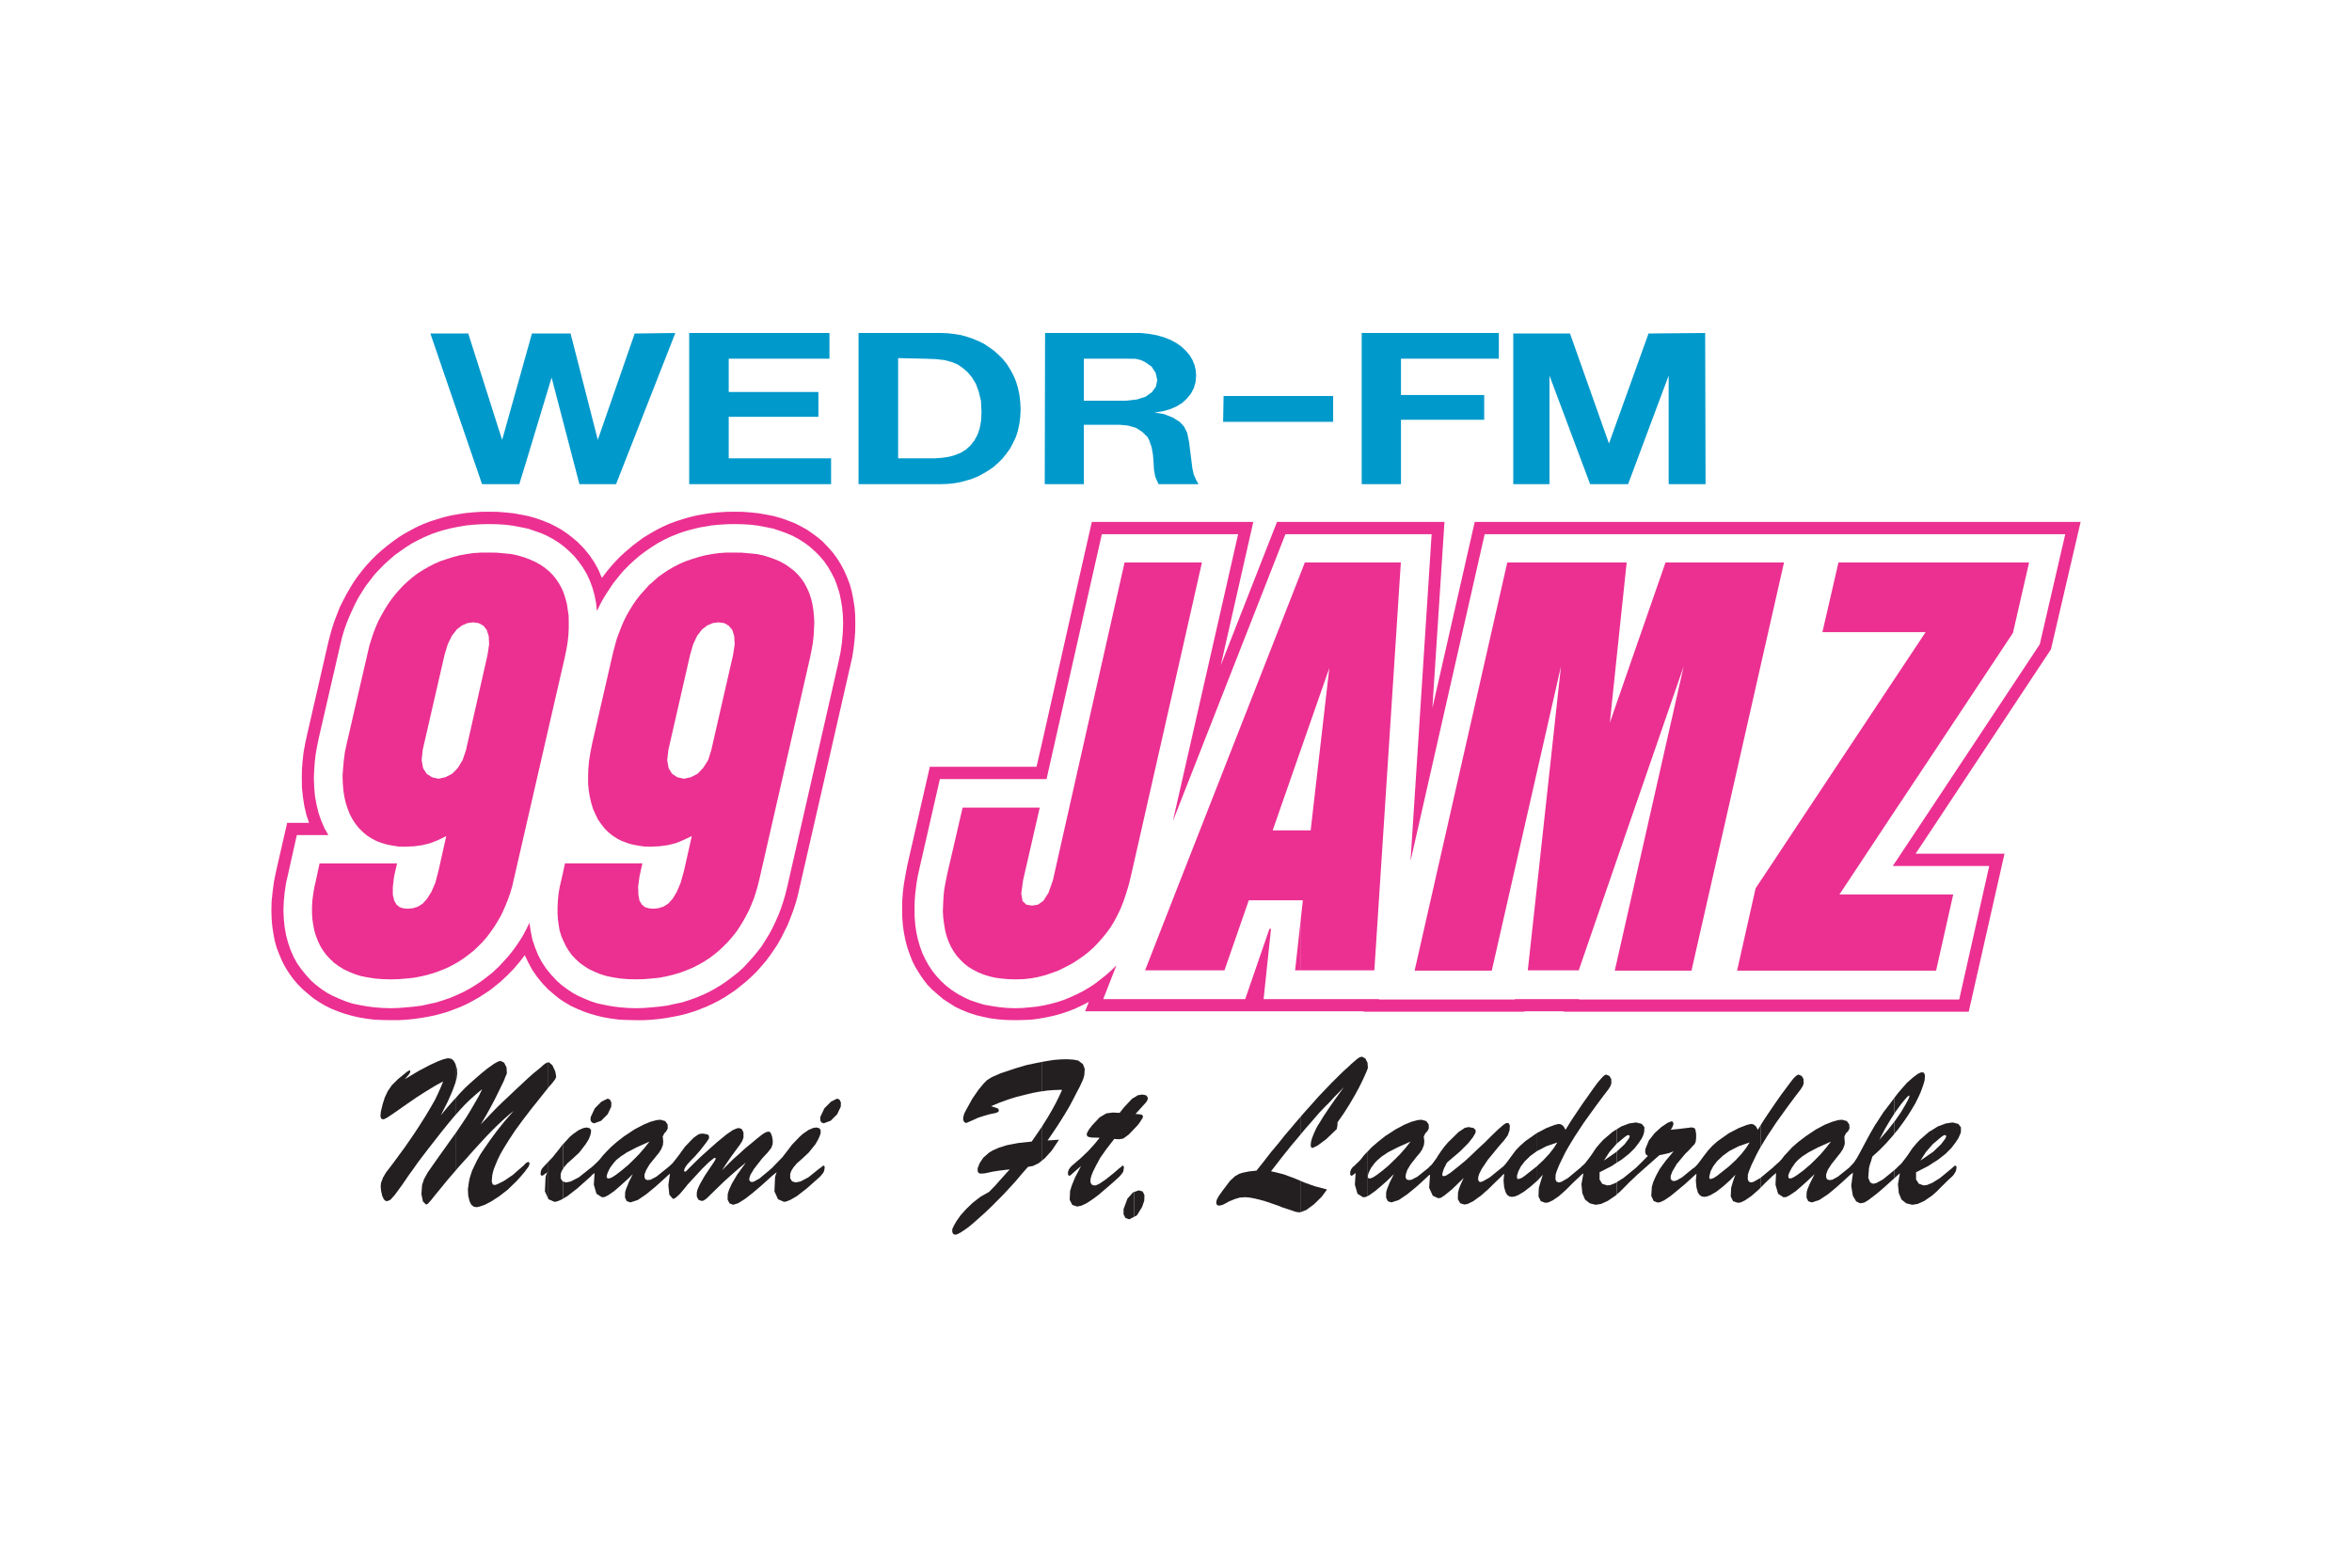
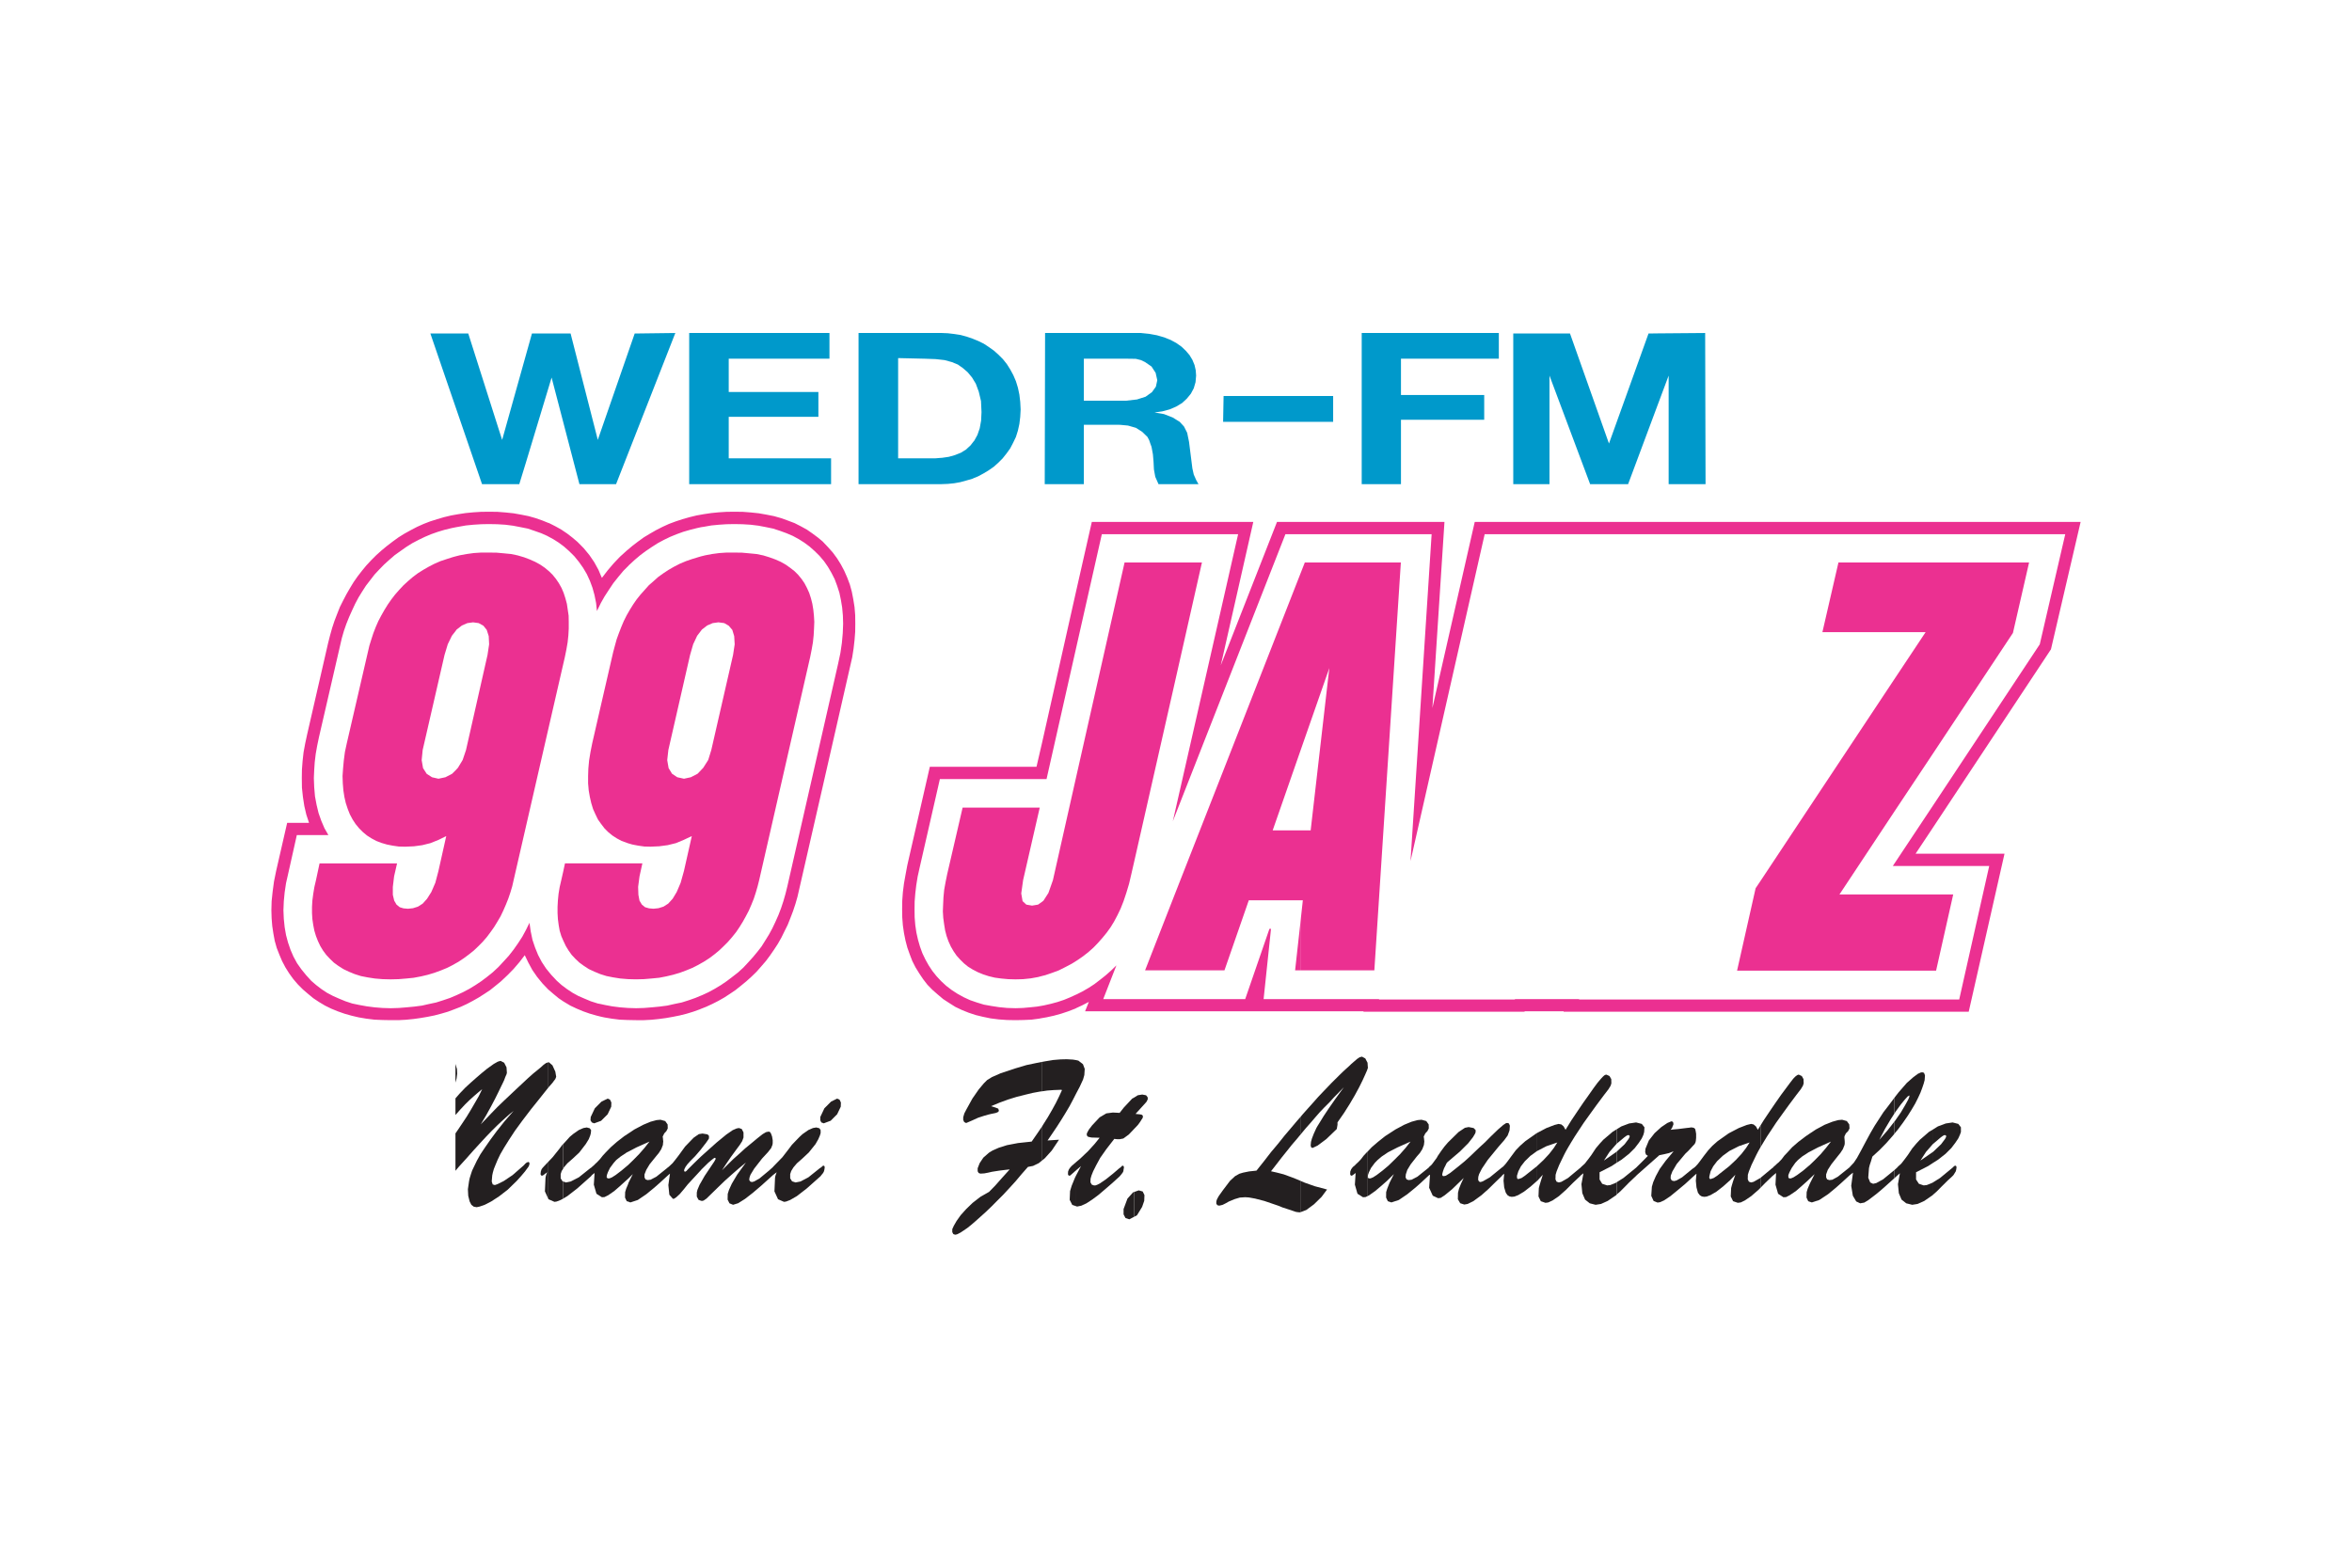
<svg xmlns="http://www.w3.org/2000/svg" width="1200" height="800" viewBox="0 0 1200 800" fill="none">
  <path fill-rule="evenodd" clip-rule="evenodd" d="M989.823 601.135L995.835 596.178L996.408 595.674L996.908 595.174L997.235 594.974L997.412 594.847H997.612L998.062 595.051L998.239 595.674L998.062 596.878L997.862 597.701L997.412 598.454L996.662 599.654L996.158 600.181L994.954 601.308L993.808 602.335L992.727 603.412L990.373 605.739L988.173 607.97L986.393 609.547V603.289L989.823 601.135ZM990.373 583.881L992.4 581.174L992.927 580.151V579.624L992.727 579.401L992.4 579.251H992.027L991.273 579.624L990.2 580.401L986.393 583.631V576.27L988.7 574.816L992.727 573.316L996.212 572.789L999.139 573.539L1000.47 575.266V577.67L999.966 579.074L999.139 580.901L997.612 583.181L995.535 585.908L992.604 588.816L988.7 591.87L986.393 593.324V587.689L990.373 583.881Z" fill="#231F20" />
  <path fill-rule="evenodd" clip-rule="evenodd" d="M986.142 583.834L982.661 587.815L979.807 592.245L986.392 587.692V593.326L983.738 595.053L977.581 598.207V601.888L979.031 604.092L981.461 604.915L983.038 604.742L985.619 603.715L986.392 603.292V609.549L986.069 609.872L981.761 612.857L978.354 614.384L975.627 614.811L972.569 614.057L970.165 612.153L968.792 608.876L968.342 604.292L969.338 598.734L968.265 599.657L966.484 601.261V597.13L966.561 597.08L968.088 595.676L968.342 595.353L968.965 594.776L969.542 594.276L970.165 593.649L970.869 592.745L971.742 591.618L973.396 589.392L975.677 585.984L977.704 583.58L979.534 581.607L984.238 577.549L986.392 576.272V583.634L986.142 583.834ZM970.992 572.792L973.273 569.484L975.3 566.28L977.131 563.176L978.607 560.245L979.807 557.642L980.757 555.111L981.461 553.034L981.961 551.184L982.134 548.78L981.638 547.449L980.757 547.203L980.057 547.276L978.531 547.953L976.204 549.68L972.896 552.584L968.642 557.465L966.484 560.245V568.311L967.365 566.98L969.865 563.549L971.892 561.072L973.273 559.542L974.1 559.045H974.173V559.672L973.6 561.072L972.069 563.876L969.792 567.73L966.761 572.088L966.484 572.415V578.622L968.465 576.219L970.992 572.792Z" fill="#231F20" />
  <path fill-rule="evenodd" clip-rule="evenodd" d="M964.661 571.141L961.753 576.052L958.823 581.66L963.007 576.852L966.484 572.418V578.625L965.534 579.779L962.427 583.31L959.027 586.791L955.292 590.222L954.592 592.575L953.938 594.529L953.565 596.056L953.188 600.991L954.192 603.418L955.669 604.095L957.296 603.718L960.727 601.841L966.484 597.133V601.264L961.227 605.999L959.223 607.725L957.169 609.425L955.169 610.956L953.188 612.456L951.161 613.687L949.084 614.06L947.053 613.106L945.327 610.179L944.5 605.122L945.403 598.41L943.8 599.66L939.365 603.718L936.661 606.122L932.654 609.425L928.223 612.356L924.419 613.61L923.265 613.233V604.295L923.592 603.595L925.819 599.16L923.265 601.564V594.606L926.023 591.949L928.927 588.972L931.63 585.791L934.157 582.56L927.523 585.537L923.265 587.768V578.502L926.523 576.352L931.003 573.949L934.884 572.418L937.838 571.591L939.865 571.414L942.269 572.091L943.5 573.818L943.627 575.849L942.923 577.225L941.769 578.379L941.096 579.779L941.019 580.156V580.656L941.096 581.356L941.196 582.56V583.51L941.096 584.26L940.242 586.418L938.992 588.318L937.461 590.222L934.361 594.156L932.53 597.01L931.703 599.287V600.814L932.203 601.841L933.357 602.214L934.884 602.014L937.665 600.487L942.796 596.383L943.673 595.679L943.927 595.356L945.827 593.329L947.43 590.925L949.584 586.991L952.038 582.36L954.265 578.252L956.473 574.449L958.7 571.018L960.904 567.61L963.457 564.306L966.484 560.249V568.314L964.661 571.141ZM922.765 588.018L919.461 590.172L917.33 591.949L915.93 593.452L914.153 596.006L913 598.21L912.423 599.66V600.691L912.623 601.191L913.2 601.368L913.827 601.314L915.027 600.814L916.93 599.61L919.957 597.383L922.942 594.852L923.265 594.606V601.564L922.192 602.591L919.034 605.422L916.257 607.825L913.123 609.929L911.3 610.879L909.892 610.956L907.188 609.179L905.861 604.545L906.165 598.587L904.888 599.66L904.257 600.187L900.707 603.595L898.227 606.122V601.064L904.088 596.183L904.761 595.679L904.961 595.356L905.788 594.679L906.661 593.829L907.488 593.152L909.019 591.549L910.396 589.722L911.923 588.118L914.4 585.414L917.553 582.683L921.388 579.779L923.265 578.502V587.768L922.765 588.018ZM921.761 608.352L921.688 611.133L922.565 612.983L923.265 613.233V604.295L922.265 606.649L921.761 608.352ZM901.53 579.956L903.711 576.675L906.165 572.945L909.215 568.687L912.623 563.979L916.427 558.872L918.784 555.818L919.861 554.041L920.238 552.837L920.161 550.683L919.284 549.106L917.757 548.406L917.33 548.456L916.753 548.783L915.93 549.406L914.903 550.483L913.327 552.51L911.246 555.318L908.692 558.745L905.861 562.802L902.934 567.083L899.827 571.718L898.227 574.322V585.414L899.753 582.887L901.53 579.956Z" fill="#231F20" />
  <path fill-rule="evenodd" clip-rule="evenodd" d="M1035.25 287.031H937.989L929.8 322.589H982.462L966.485 346.627L923.265 411.785L898.227 449.543L895.723 453.277L886.258 495.343H987.796L996.535 456.454H938.492L966.485 414.189L986.392 384.262L1027.01 322.989L1035.25 287.031Z" fill="#EB3091" />
  <path fill-rule="evenodd" clip-rule="evenodd" d="M897.046 587.511L896.096 589.342L893.619 594.472L892.292 597.776L891.765 599.48L891.715 601.834L892.292 603.011L893.419 603.411L894.696 603.088L898.05 601.184L898.227 601.057V606.115L897.223 607.142L893.496 610.372L890.265 612.576L888.161 613.603L886.631 613.803L884.227 612.976L883.027 610.546L883.227 606.265L883.527 605.115L884.18 602.911L885.381 599.48L882.4 602.584V594.972L885.631 591.942L888.538 588.815L890.888 585.784L892.669 583.003L887.157 584.907L882.527 587.261L882.4 587.311V578.122L887.157 575.642L891.215 574.065L893.419 573.538L894.696 573.811L895.9 574.815L896.85 576.542L898.227 574.315V585.407L897.046 587.511ZM878.923 589.838L876.065 592.569L874.088 595.172L872.761 597.699L872.207 599.93L872.057 600.884L872.257 601.511L872.761 601.684L874.361 601.134L876.192 599.93L877.192 599.107L881.95 595.349L882.4 594.972V602.584H882.35L879.092 605.492L875.692 608.142L872.707 609.869L870.734 610.622L869.457 610.749L868.277 610.546L867.25 609.922L866.3 608.669L865.55 605.942L865.223 602.507L865.55 598.957L864.723 599.653L863.373 600.884L859.711 604.238L855.984 607.342L852.227 610.422L848.996 612.576L847.019 613.476L845.692 613.68L843.665 612.853L842.484 610.246L842.784 605.615L843.488 603.211L844.811 600.18L846.769 596.553L849.823 592.369L853.881 587.511L851.477 588.438L848.996 589.015L846.592 589.511L835.123 599.653L834.623 600.18L833.419 601.307L832.342 602.334L831.192 603.411L828.915 605.738L826.684 607.969L824.857 609.546V603.288L828.284 601.134L834.373 596.176L834.95 595.672L835.327 595.296L836.623 594.019L838.531 592.119L840.757 589.838L839.757 589.138L839.381 587.934L839.504 586.234L841.261 581.976L844.188 578.246L847.619 575.142L850.7 573.061L852.727 572.211L853.431 572.411L853.757 573.061V573.942L853.431 574.615L853.054 575.642L852.35 576.542L853.954 576.346L856.311 576.142L860.292 575.642L861.919 575.465L862.696 575.342H863.146L864.146 575.519L864.846 576.046L865.1 576.996L865.373 578.572V580.649L865.223 582.176L865.023 583.003L864.596 583.83L863.719 584.757L862.492 586.111L861.242 587.434L859.888 588.711L855.457 594.019L853.254 597.776L852.427 599.93L852.35 601.361L852.93 602.411L854.081 602.711L855.334 602.411L858.188 600.807L863.373 596.553L864.596 595.672L865.023 595.296L866.25 593.972L867.327 592.569L869.281 589.915L871.557 586.984L873.661 584.703L876.315 582.353L881.95 578.372L882.4 578.122V587.311L878.923 589.838ZM831.119 588.815L834.05 585.907L836.15 583.18L837.654 580.899L838.481 579.072L838.857 577.669L839.007 575.265L837.654 573.538L834.746 572.788L831.192 573.315L827.211 574.815L824.857 576.269V583.63L828.715 580.399L829.788 579.622L830.492 579.249H830.942L831.192 579.399L831.442 579.622V580.149L830.942 581.172L828.915 583.88L824.857 587.688V593.322L827.211 591.869L831.119 588.815Z" fill="#231F20" />
  <path fill-rule="evenodd" clip-rule="evenodd" d="M824.656 583.837L821.176 587.818L818.322 592.249L824.856 587.695V593.329L822.253 595.056L816.114 598.21V601.891L817.445 604.095L819.972 604.918L821.553 604.745L824.153 603.718L824.856 603.295V609.552L824.603 609.875L820.226 612.86L816.818 614.387L814.087 614.814L811.11 614.06L808.706 612.156L807.303 608.879L806.853 604.295L807.879 598.737L806.676 599.66L806.176 600.187L802.545 603.595L799.014 607.149L795.383 610.379L792.153 612.583L789.953 613.61L788.499 613.81L786.122 612.983L784.941 610.552L785.118 606.272L785.418 605.122L786.068 602.918L787.145 599.487L784.291 602.591V594.979L787.522 591.949L790.426 588.822L792.779 585.791L794.556 583.01L788.999 584.914L784.441 587.268L784.291 587.318V578.129L788.999 575.649L793.106 574.072L795.183 573.545L796.61 573.818L797.787 574.822L798.741 576.549L801.718 571.718L804.826 567.083L807.729 562.802L810.61 558.745L813.014 555.318L815.091 552.51L816.818 550.483L817.822 549.406L818.518 548.783L819.149 548.456L819.645 548.406L821.176 549.106L822.076 550.683L822.126 552.837L821.749 554.041L820.676 555.818L818.322 558.872L814.514 563.979L811.11 568.687L808.056 572.945L805.599 576.675L803.445 579.956L801.645 582.887L800.141 585.414L798.941 587.518L797.991 589.349L795.51 594.479L794.179 597.783L793.679 599.487L793.606 601.841L794.179 603.018L795.333 603.418L796.61 603.095L799.941 601.191L805.976 596.183L806.553 595.679L806.853 595.356L807.503 594.779L808.056 594.279L808.706 593.652L809.379 592.749L810.283 591.622L811.937 589.395L814.187 585.987L816.218 583.583L818.022 581.61L822.779 577.552L824.856 576.275V583.637L824.656 583.837Z" fill="#231F20" />
-   <path fill-rule="evenodd" clip-rule="evenodd" d="M849.75 287.031L824.858 358.647L821.354 368.812L824.858 335.158L829.938 287.031H769.015L721.738 495.343H761.108L784.292 393.327L796.411 340.043L784.292 451.297L779.484 495.166H805.477L824.858 438.9L859.015 340.043L824.858 490.912L823.854 495.343H862.996L882.4 409.854L898.227 339.916L910.219 287.031H882.4H849.75Z" fill="#EB3091" />
  <path fill-rule="evenodd" clip-rule="evenodd" d="M780.812 589.842L778.008 592.572L775.981 595.176L774.677 597.703L773.973 599.934V600.888L774.15 601.515L774.677 601.688L776.331 601.138L778.085 599.934L779.108 599.111L783.87 595.353L784.293 594.976V602.588H784.243L780.939 605.496L777.504 608.146L774.6 609.872L772.65 610.626L771.247 610.753L770.17 610.549L769.147 609.926L768.266 608.672L767.439 605.946L767.116 602.511L767.439 598.961L766.566 599.657L766.239 600.107L762.808 603.415L759.4 606.772L755.847 609.926L751.666 612.98L748.808 614.384L747.081 614.684L745.004 614.011L743.804 611.976L743.877 608.672L744.377 606.646L745.381 604.092L746.781 601.138L740.897 606.846L737.139 609.926L735.062 611.28L733.735 611.453L731.008 610.176L729.154 606.119L729.604 599.484L729.154 599.657L724.797 603.715L722.066 606.119L718.012 609.422L713.704 612.353L709.897 613.607L708.07 612.98L707.193 611.13L707.22 608.349L707.747 606.646L708.947 603.592L711.173 599.157L707.67 602.588L704.439 605.419L701.585 607.822L698.604 609.926L697.85 610.326V600.811L698.104 601.188L698.604 601.365L699.304 601.311L700.535 600.811L702.412 599.607L705.343 597.38L708.37 594.849L711.35 591.946L714.331 588.969L717.135 585.788L719.662 582.557L713.004 585.534L708.17 588.015L704.966 590.169L702.862 591.946L701.408 593.449L699.504 596.003L698.431 598.207L697.927 599.657L697.85 600.184V587.565L699.881 585.411L703.062 582.68L706.716 579.776L712 576.349L716.481 573.946L720.216 572.415L723.27 571.588L725.297 571.411L727.7 572.088L728.927 573.815L728.977 575.846L728.277 577.222L727.2 578.376L726.5 579.776L726.373 580.153L726.5 580.653L726.573 581.353L726.697 582.557L726.573 583.507L726.5 584.257L725.673 586.415L724.47 588.315L722.82 590.219L719.739 594.153L718.012 597.007L717.258 599.284L717.135 600.811L717.635 601.838L718.712 602.211L720.216 602.011L723.147 600.484L728.277 596.38L729.1 595.676L729.304 595.353L729.904 594.849L730.431 594.349L730.881 593.776L732.008 592.246L733.035 590.846L733.585 589.842L735.316 587.315L736.966 585.084L738.743 583.007L744.177 577.672L747.408 575.522L749.308 575.146L751.843 575.646L752.866 576.672V577.749L752.616 578.453L751.539 580.276L749.112 583.384L744.877 587.615L738.47 593.072L738.17 593.449L737.843 593.976L737.643 594.476L736.766 596.18L736.266 597.58L735.939 598.734L735.816 599.607L736.139 600.107L736.639 600.184L737.643 599.984L739.87 598.584L744 595.299L747.231 592.649L749.962 590.169L752.416 587.815L754.943 585.411L757.7 582.884L760.658 579.899L764.339 576.349L766.989 574.069L768.443 573.119L769.147 573.065L769.87 573.319L770.347 574.446L770.17 576.849L769.22 579.449L767.493 581.807L764.535 585.211L759.077 591.872L756.047 596.38L754.643 599.157L754.247 600.484L754.143 602.011L754.57 602.915L755.347 603.215L756.547 602.838L760.104 600.811L765.785 596.18L766.416 595.676L766.939 595.299L768.143 593.976L769.22 592.572L771.173 589.919L773.35 586.988L775.554 584.707L778.208 582.357L783.87 578.376L784.293 578.126V587.315L780.812 589.842ZM697.927 544.969L697.85 545.099V544.272L697.927 544.969ZM697.477 546.199L696.573 548.276L695.25 551.184L693.497 554.734L691.266 558.869L688.666 563.299L685.758 567.907L682.404 572.742V573.946L682.204 575.146L682.027 576.146L676.693 581.28L672.262 584.584L669.735 585.788L669.031 585.611L668.704 584.584L668.881 582.68L669.358 580.98L670.235 578.676L671.612 575.646L672.262 574.519L673.466 572.592L675.243 569.684L677.747 565.907L681.2 560.949L685.635 554.811L683.081 557.465L680.627 559.946L678.223 562.599L675.743 565.053L673.316 567.607L671.062 570.188L668.704 572.942L666.3 575.646L664.023 578.376L663.773 578.676V569.684L664.6 568.684L667.427 565.503L670.035 562.599L672.562 559.746L674.966 557.215L677.27 554.811L679.4 552.584L681.377 550.63L683.231 548.78L684.985 547.072L686.635 545.549L688.162 544.169L689.439 542.942L690.77 541.792L692.347 540.415L693.67 539.538L694.873 539.211L696.573 540.115L697.727 542.319L697.85 544.272V545.099L697.477 546.199Z" fill="#231F20" />
  <path fill-rule="evenodd" clip-rule="evenodd" d="M697.804 600.686L697.85 600.809V610.324L696.704 610.874L695.4 610.951L692.593 609.174L691.266 604.539L691.643 598.582L690.243 599.655L689.739 599.932H689.239L688.862 599.282L688.912 597.878L689.362 596.705L689.866 596.001L690.116 595.674L690.443 595.351L691.266 594.674L692.093 593.824L692.847 593.147L694.373 591.543L695.773 589.716L697.277 588.113L697.85 587.562V600.182L697.804 600.686ZM665.727 603.539L670.735 605.316L677.07 607.016L674.289 610.751L670.412 614.555L666.477 617.463L663.773 618.489V602.713L665.727 603.539Z" fill="#231F20" />
  <path fill-rule="evenodd" clip-rule="evenodd" d="M661.618 581.276L659.06 584.253L656.534 587.434L653.93 590.664L651.353 594.018L648.472 597.699L651.576 598.403L654.957 599.28L659.137 600.807L661.868 601.884L663.772 602.71V618.487L663.172 618.664L662.372 618.61L661.164 618.437L659.264 617.784L656.86 616.984L654.457 616.207L652.103 615.257L645.068 612.853L640.383 611.649L637.203 611.072L635.303 610.949L632.572 611.126L629.968 611.899L626.937 613.153L625.36 614.053L623.957 614.757V607.341L627.564 602.584L630.168 600.18L632.372 598.957L634.222 598.403L637.33 597.776L641.06 597.376L644.891 592.568L648.472 587.934L652.053 583.68L655.333 579.572L658.564 575.764L661.668 572.084L663.772 569.68V578.672L661.618 581.276ZM623.657 614.88L622.053 615.257L621.053 615.003L620.553 614.18L620.599 612.976L620.926 611.972L621.803 610.372L623.957 607.341V614.757L623.657 614.88Z" fill="#231F20" />
-   <path fill-rule="evenodd" clip-rule="evenodd" d="M697.85 287.031H665.723L663.769 292.116L623.953 393.704L598.734 458.031L584.227 495.166H624.727L637.146 459.408H664.715L663.765 468.097V495.166H701.2L714.723 287.031H697.85ZM668.704 423.75H649.323L663.773 382.285L678.223 340.92L668.704 423.75Z" fill="#EB3091" />
+   <path fill-rule="evenodd" clip-rule="evenodd" d="M697.85 287.031H665.723L623.953 393.704L598.734 458.031L584.227 495.166H624.727L637.146 459.408H664.715L663.765 468.097V495.166H701.2L714.723 287.031H697.85ZM668.704 423.75H649.323L663.773 382.285L678.223 340.92L668.704 423.75Z" fill="#EB3091" />
  <path fill-rule="evenodd" clip-rule="evenodd" d="M580.988 607.451L583.015 608.024L583.904 609.874L583.792 612.781L582.715 615.889L580.111 620.143L578.584 620.97V608.297L580.988 607.451ZM580.488 558.92L582.777 558.547L584.731 558.92L585.496 559.87L585.623 560.774L585.419 561.324L584.931 562.274L583.792 563.551L579.361 568.435L581.811 568.685L582.715 568.935L583.092 569.439V570.135L583.015 570.389L582.777 570.839L582.377 571.412L582 572.043L581.304 573.066L580.488 574.143L578.584 576.147V560.124L580.488 558.92ZM575.915 578.951L573.138 580.981L571.246 581.355H570.208L569.331 581.282L568.515 581.178L564.461 586.416L561.342 590.847L559.254 594.678L557.738 597.705L556.85 599.935L556.411 601.516L556.346 603.339L557.05 604.543L558.111 604.916H558.881L559.765 604.616L561.154 603.92L564.196 601.839L567.877 598.908L571.05 596.182L571.746 595.678L572.261 595.178L572.438 594.978L572.638 594.851H572.815L573.25 595.055L573.454 595.678L573.25 596.882L573.138 597.705L572.75 598.458L571.8 599.658L571.246 600.312L567.504 603.716L563.884 606.847L560.469 609.751L557.227 612.155L554.319 614.058L551.715 615.262L549.55 615.712L549.115 615.562V599.658L551.538 595.055L549.115 597.131V592.951L551.277 591.12L555.134 587.439L558.377 583.885L561.042 580.605L556.85 580.482L555.134 580.105L554.496 579.405V578.455L554.823 577.751L555.523 576.474L557.227 574.247L561.042 570.189L564.461 568.162L567.804 567.731L571.246 567.908L573.323 565.255L577.646 560.624L578.584 560.124V576.147L575.915 578.951Z" fill="#231F20" />
  <path fill-rule="evenodd" clip-rule="evenodd" d="M575.231 611.654L573.25 616.989V619.693L574.215 621.547L576.181 622.22L578.585 620.97V608.297L578.085 608.474L575.231 611.654ZM549.312 541.043L550.189 541.243L552.531 543.07L553.435 545.474L553.231 548.604L552.592 550.858L550.9 554.539L549.115 557.92V540.989L549.312 541.043ZM547.462 561.147L545.692 564.481L543.665 567.908L541.512 571.412L539.231 574.97L536.881 578.454L534.477 581.981L540.308 581.608L536.627 587.112L533.089 591.047L531.758 592.124V574.697L532.073 574.143L534.6 570.135L536.827 566.281L538.731 562.801L540.435 559.347L541.839 556.266L541.446 556.143H540.762L537.642 556.266L534.3 556.516L531.758 556.893V541.87L533.4 541.57L537.392 540.916L541.062 540.616L544.242 540.539L547.396 540.716L549.115 540.989V557.92L547.462 561.147ZM546.269 599.658L545.896 599.935H545.258L544.881 599.285L544.931 597.881L545.381 596.708L545.896 596.004L546.131 595.678L546.769 594.978L549.115 592.951V597.131L546.269 599.658ZM546.769 605.12L545.954 607.824L545.754 612.278L547.081 614.885L549.115 615.562V599.658L548.496 600.889L546.769 605.12Z" fill="#231F20" />
  <path fill-rule="evenodd" clip-rule="evenodd" d="M573.764 287.031L549.114 396.258L537.203 449.166L534.91 455.681L532.383 459.608L531.757 460.112L529.603 461.635L526.56 462.139L523.641 461.635L521.726 459.862L521.041 455.927L521.991 449.166L530.48 412.131H491.13L483.264 446.066L482.441 450.12L481.741 453.974L481.364 457.831L481.187 461.589L481.049 465.07L481.253 468.374L481.687 471.577L482.203 474.762L482.953 477.662L483.903 480.343L485.107 482.997L486.495 485.4L488.026 487.627L489.803 489.608L491.768 491.562L493.857 493.262L496.26 494.743L498.803 496.07L501.522 497.197L504.437 498.147L507.557 498.897L510.833 499.347L514.391 499.674L518.137 499.774L521.991 499.674L525.86 499.274L529.603 498.597L531.757 498.02L533.283 497.647L536.826 496.443L540.245 495.166L543.537 493.516L546.768 491.812L549.114 490.358L549.81 489.908L552.73 487.881L555.46 485.727L557.926 483.524L560.268 481.093L562.495 478.566L564.587 476.012L566.599 473.231L568.38 470.327L570.095 467.097L571.745 463.666L573.249 459.862L574.664 455.627L576.053 450.997L577.257 445.862L578.583 440.077L598.741 351.185L613.237 287.031H578.583H573.764Z" fill="#EB3091" />
  <path fill-rule="evenodd" clip-rule="evenodd" d="M530.684 557.013L526.873 557.717L522.946 558.667L518.684 559.744L514.392 561.071L510.073 562.648L505.642 564.479L507.934 565.202L509.323 565.756L509.634 566.779L509.446 567.233L508.946 567.606L507.934 567.983L505.704 568.433L504.111 568.809L501.961 569.436L499.042 570.386L496.138 571.713L494.234 572.536L493.734 572.74L493.357 572.94L492.846 573.063L491.942 572.59L491.442 571.513V570.133L491.642 569.436L492.019 568.159L493.03 566.206L496.138 560.571L499.357 555.936L501.911 552.883L503.611 551.183L506.142 549.606L510.523 547.698L518.138 545.171L523.696 543.517L528.827 542.44L531.757 541.867V556.89L530.684 557.013ZM529.98 593.571L527.061 594.975L524.469 595.475L521.23 599.156L518.138 602.836L514.957 606.321L511.85 609.675L508.746 612.779L505.842 615.709L502.984 618.44L500.257 620.894L497.792 623.098L495.565 625.025L493.534 626.652L490.119 628.956L488.223 629.906L487.323 630.083L486.373 629.756L485.857 628.756V627.229L486.634 625.525L488.027 623.098L490.119 620.14L492.957 616.986L496.261 613.806L500.196 610.752L504.627 608.221L507.734 605.044L511.15 601.186L515.154 596.752L512.865 597.006L509.823 597.379L506.142 597.956L504.188 598.406L502.223 598.783L500.196 598.906L499.304 598.583L498.804 597.702V596.179L499.819 593.571L501.707 590.744L504.627 588.19L506.404 587.109L509.557 585.71L513.753 584.383L519.4 583.306L526.361 582.556L529.342 578.248L531.757 574.694V592.121L529.98 593.571ZM419.765 594.975L420.027 594.848H420.215L420.604 595.052L420.777 595.675L420.604 596.879L420.404 597.702L420.027 598.456L419.65 598.96V595.052L419.765 594.975ZM420.604 565.579L424.023 562.148L427.115 560.621L428.327 561.144L429.03 562.598L428.965 564.752L427.115 568.609L423.819 571.913L420.277 573.24L419.65 572.99V567.606L420.604 565.579ZM419.065 572.79L418.511 571.713V570.009L419.65 567.606V572.99L419.065 572.79ZM419.065 599.656L418.688 600.183L411.65 606.444L406.58 610.375L403.161 612.352L401.073 613.156L399.996 613.306L396.954 611.975L395.123 607.971L395.427 600.986L395.627 599.983L395.938 599.109L396.265 598.206L394.373 599.656L388.4 605.044L384.146 608.671L380.154 611.779L376.623 614.009L374.015 614.809L372.177 614.056L371.227 612.152L371.288 609.248L371.927 607.221L373.377 604.04L376.119 599.409L380.55 593.271L376.934 596.252L373.319 599.409L369.773 602.586L366.292 605.944L362.907 609.248L360.446 611.652L358.992 612.652L358.1 612.856L357.604 612.729V603.413L359.492 600.106L363.95 593.448L364.388 592.821L364.765 592.121L365.092 591.544V591.117L364.965 590.921L364.765 590.844L364.388 590.921L363.95 591.244L363.05 591.944L361.407 593.325L357.915 596.752L357.604 597.129V590.217L358.738 589.19L365.654 583.006L370.596 578.948L373.827 576.721L375.857 575.844L377.057 575.644L378.446 576.144L379.338 577.871V580.479L378.65 582.356L377.434 584.256L375.592 586.736L372.815 590.544L370.473 593.975L368.38 597.202L371.288 594.275L374.204 591.421L377.246 588.713L380.227 585.983L383.396 583.383L386.373 580.902L389.104 578.752L390.804 577.748L391.946 577.494L392.719 577.548L393.338 578.375L393.911 579.952L394.238 581.852V583.306L394.111 584.209L393.423 585.909L391.834 587.936L388.777 591.244L384.784 596.379L382.896 599.483L382.38 600.986L382.257 602.136L382.757 602.913L383.592 603.213L384.784 602.913L387.515 601.363L392.323 597.379L394.238 595.675L394.55 595.298L399.18 590.544L402.465 586.286L403.988 584.256L406.015 582.133L407.934 580.152L409.45 578.752L412.427 576.671L414.769 575.644L416.484 575.344L418.073 575.767L418.688 576.721V578.248L418.315 579.448L417.5 581.352L416.084 583.833L412.665 588.113L409.323 591.244L406.58 593.648L404.815 595.729L403.677 597.579L403.161 599.156V601.31L404.115 602.836L405.904 603.413L408.434 602.913L412.427 600.809L418.373 596.052L419.011 595.675L419.527 595.175L419.65 595.052V598.96L419.065 599.656ZM360.13 583.306L361.142 581.852L361.657 581.102L361.723 580.602V579.625L360.973 578.875L358.415 578.452L357.604 578.575V586.563L359.115 584.583L360.13 583.306Z" fill="#231F20" />
  <path fill-rule="evenodd" clip-rule="evenodd" d="M357.292 586.944L354.623 590.044L353.292 591.375L351.957 592.748L350.703 594.156L349.753 595.479L349.238 596.506L349.049 597.083V597.46L349.176 597.783L349.488 597.883H349.688L350.192 597.583L350.942 596.756L353.669 594.025L356.211 591.548L357.603 590.221V597.133L352.98 602.14L350.88 604.417L348.849 606.948L346.773 609.379L345.057 610.956L344.042 611.656L343.342 611.783L341.499 609.679L340.999 604.744L341.826 598.91L340.938 599.66L336.503 603.717L333.761 606.121L329.73 609.425L325.411 612.356L321.619 613.61L320.465 613.16V604.244L320.653 603.594L322.869 599.16L320.465 601.517V594.529L323.123 591.948L326.049 588.971L328.83 585.79L331.357 582.56L324.711 585.537L320.465 587.767V578.502L323.696 576.352L328.257 573.948L331.938 572.417L334.98 571.59L337.007 571.413L339.411 572.09L340.626 573.817L340.688 575.848L339.984 577.225L338.907 578.379L338.223 579.779L338.08 580.156L338.223 580.656L338.269 581.356L338.396 582.56L338.269 583.51L338.223 584.26L337.384 586.417L336.165 588.317L334.603 590.221L331.434 594.156L329.73 597.01L328.83 599.287V600.813L329.33 601.84L330.419 602.213L331.938 602.013L334.853 600.487L339.984 596.383L340.811 595.679L341.123 595.479L341.876 594.779L343.153 593.575L344.619 591.752L346.334 589.517L347.961 587.267L349.553 585.087L353.873 580.606L356.523 578.756L357.603 578.579V586.567L357.292 586.944ZM355.811 607.225L355.511 608.552V610.629L356.399 612.279L357.603 612.733V603.417L356.915 604.617L355.811 607.225ZM319.903 588.017L316.661 590.171L314.434 591.948L313.103 593.452L311.215 596.006L310.138 598.21L309.626 599.66L309.499 600.69L309.826 601.19L310.326 601.367L311.015 601.313L312.23 600.813L314.119 599.61L317.049 597.383L320.08 594.852L320.465 594.529V601.517L319.265 602.59L316.146 605.421L313.369 607.825L310.326 609.929L308.422 610.879L307.096 610.956L306.584 610.629V590.925L307.534 589.721L309.011 588.117L311.653 585.413L314.757 582.683L318.511 579.779L320.465 578.502V587.767L319.903 588.017ZM318.953 608.352L318.888 611.133L319.769 612.983L320.465 613.16V604.244L319.453 606.648L318.953 608.352ZM306.907 562.152L310.023 560.625L311.215 561.148L311.919 562.602L311.853 564.756L310.023 568.613L306.719 571.917L306.584 571.994V562.452L306.907 562.152ZM303.165 573.244L301.965 572.794L301.273 571.717L301.384 570.013L303.476 565.583L306.584 562.452V571.994L303.165 573.244ZM304.315 609.179L302.976 604.544L303.353 598.587L301.965 599.66L301.588 600.187L294.549 606.448L289.48 610.379L287.338 611.656V602.917L288.78 603.417L291.184 602.917L295.299 600.813L301.273 596.056L301.888 595.679L302.153 595.356L302.976 594.679L303.803 593.829L304.557 593.152L306.08 591.548L306.584 590.925V610.629L304.315 609.179ZM289.48 593.652L292.211 591.248L295.565 588.117L298.846 583.837L300.373 581.356L301.138 579.452L301.449 578.252L301.588 576.725L300.896 575.771L299.373 575.348L297.657 575.648L295.299 576.675L292.323 578.756L290.68 580.156L288.903 582.137L287.338 583.837V596.383L287.692 595.733L289.48 593.652Z" fill="#231F20" />
  <path fill-rule="evenodd" clip-rule="evenodd" d="M415.272 314.177L414.957 311.123L414.457 308.092L413.753 305.311L412.869 302.584L411.726 300.053L410.465 297.65L408.946 295.423L407.219 293.319L405.33 291.442L403.103 289.715L400.761 288.061L398.296 286.684L395.565 285.48L392.522 284.38L389.415 283.427L385.996 282.727L382.38 282.377L378.522 282.027L374.53 281.977H370.726L366.992 282.227L363.246 282.727L359.826 283.377L357.599 283.93L356.396 284.28L353.103 285.284L349.984 286.361L346.819 287.688L343.899 289.192L341.119 290.796L338.526 292.5L335.861 294.403L333.461 296.546L331.057 298.65L328.953 301.003L326.799 303.407L324.834 305.861L323.003 308.515L321.288 311.269L320.461 312.719L319.699 314.046L318.246 316.95L316.969 319.98L315.765 323.084L314.626 326.215L313.738 329.446L312.853 332.75L306.58 359.992L302.149 379.323L301.269 383.73L300.553 388.111L300.176 392.242L300.053 396.05V399.78L300.365 403.384L300.942 406.688L301.642 409.769L302.58 412.85L303.796 415.553L305.057 418.161L306.576 420.315L306.711 420.492L308.415 422.719L310.315 424.623L312.419 426.35L314.746 427.853L317.149 429.13L319.892 430.134L320.453 430.334L322.611 430.961L325.576 431.534L328.753 431.984L331.922 432.061L336.353 431.861L340.672 431.284L344.853 430.257L348.834 428.603L352.965 426.65L348.957 444.453L347.269 450.488L345.276 455.169L343.211 458.603L340.919 461.13L338.515 462.657L335.976 463.457L333.369 463.73L331.153 463.53L329.126 462.957L327.488 461.627L326.272 459.6L325.711 456.623L325.576 452.565L326.276 447.23L327.742 440.592H288.253L287.326 444.9L286.365 449.153L285.538 452.711L284.976 456.119L284.638 459.55L284.461 462.78V465.934L284.638 468.988L285.038 472.046L285.542 474.923L286.369 477.653L287.33 479.88L287.507 480.257L288.699 482.788L290.111 485.092L291.688 487.296L293.592 489.323L295.619 491.223L297.957 492.927L300.426 494.527L303.292 495.857L306.199 497.061L306.576 497.184L309.442 498.084L312.849 498.761L316.457 499.334L320.399 499.661H320.461L324.519 499.761L328.515 499.661L332.442 499.334L336.299 498.957L339.915 498.257L343.396 497.43L346.815 496.427L350.057 495.223L353.165 493.946L356.207 492.419L357.596 491.619L358.984 490.842L361.838 489.015L364.38 487.111L366.849 485.084L369.188 482.857L371.415 480.627L373.507 478.223L375.534 475.696L377.299 473.092L379.015 470.311L380.538 467.58L382.057 464.677L383.384 461.619L384.596 458.592L385.611 455.484L386.549 452.253L387.376 448.95L413.369 335.242L414.119 331.461L414.757 327.78L415.134 324.173L415.322 320.769L415.461 317.338L415.272 314.177ZM374.015 334.207L362.907 382.738L361.346 387.796L358.803 391.803L357.599 393.08L355.899 394.857L352.465 396.634L348.972 397.384L345.553 396.634L342.888 394.857L341.122 391.953L340.422 387.896L340.996 382.738L352.088 334.207L353.665 328.75L355.692 324.442L357.596 321.961L358.096 321.284L360.826 319.18L363.622 317.977L366.538 317.577L369.519 317.977L371.796 319.303L373.626 321.43L374.592 324.634L374.838 328.792L374.015 334.207Z" fill="#EB3091" />
  <path fill-rule="evenodd" clip-rule="evenodd" d="M286.564 597.582L286.06 599.159V601.313L287.014 602.84L287.337 602.916V611.655L286.06 612.355L283.972 613.159L282.883 613.309L279.841 611.978L279.775 611.828V592.824L281.945 590.547L285.36 586.29L286.875 584.259L287.337 583.836V596.382L286.564 597.582ZM280.041 542.07L281.868 543.647L283.333 546.878L283.768 549.478L283.333 550.632L282.618 551.559L281.868 552.586L279.914 554.813L279.775 554.99V542.143L280.041 542.07Z" fill="#231F20" />
  <path fill-rule="evenodd" clip-rule="evenodd" d="M845.992 170.126L841.084 170.191L830.165 200.591L820.903 226.333L801.019 170.191H772.072V247.064H790.553V191.676L811.288 247.064H830.669L845.992 205.999L851.353 191.676V247.064H870.18L869.98 169.93L845.992 170.126ZM714.78 247.064V214.21H757.249V201.568H714.78V183.049H764.711V169.93H694.749V247.064H714.78ZM645.615 215.264H680.176V202.068H624.28L624.034 215.264H645.615ZM609.057 242.156L608.353 239.003L606.653 225.506L605.703 220.872L604.099 217.668L601.895 215.264L598.28 213.033L593.849 211.306L589.042 210.506L593.045 209.906L596.78 208.903L600.049 207.503L603.103 205.672L605.507 203.445L607.561 200.941L609.065 198.137L609.965 195.033L610.265 191.676L610.065 188.972L609.465 186.291L608.361 183.626L606.911 181.222L605.007 178.995L602.803 176.903L600.199 175.06L597.28 173.483L593.976 172.156L590.245 171.08L586.315 170.364L582.007 169.926H533.203L533.026 247.064H552.988V216.764H570.615L571.742 216.814L575.499 217.164L579.603 218.341L582.757 220.368L585.438 222.972L586.315 224.626L586.888 226.33L587.515 228.03L588.219 231.837L588.542 235.645L588.745 239.576L589.422 243.306L591.076 247.064H611.472L610.269 244.91L609.057 242.156ZM587.711 200.141L584.48 202.445L580.099 203.849L574.542 204.476H552.984V183.049H575.169L579.476 183.11L582.08 183.749L584.211 184.764L587.515 187.041L589.619 190.272L590.445 194.03L589.742 197.31L587.711 200.141ZM520.092 201.368L519.342 197.837L518.326 194.533L516.995 191.43L515.407 188.499L513.692 185.78L511.665 183.249L509.438 181.022L507.099 178.93L504.507 177.087L501.899 175.372L499.061 173.983L496.895 173.106L496.145 172.791L493.169 171.776L490.061 170.937L486.819 170.437L483.588 170.06L480.357 169.922H438.034V247.06H480.353L483.584 246.933L486.815 246.61L489.934 246.056L493.038 245.206L496.08 244.33L496.895 243.953L498.988 243.103L501.792 241.599L504.511 239.945L507.038 238.191L509.33 236.137L511.534 233.933L513.561 231.38L515.411 228.803L516.865 226.022L518.33 222.968L519.345 219.737L520.095 216.306L520.53 212.699L520.734 208.968L520.53 205.087L520.092 201.368ZM500.569 214.61L499.865 218.541L498.676 221.972L497.084 224.876L496.884 225.076L495.169 227.28L492.83 229.433L490.226 231.037L487.195 232.241L484.103 233.118L480.684 233.618L479.53 233.695L477.049 233.895H458.23V182.737L471.799 183.053L477.384 183.253L479.538 183.491L481.876 183.753L485.611 184.768L488.715 186.033L491.322 187.876L493.738 189.98L495.942 192.633L496.892 194.21L497.857 195.787L499.361 199.845L500.511 204.653L500.772 210.31L500.569 214.61ZM417.549 200.037H371.799V183.049H423.195V169.93H351.63V247.064H424.022V233.895H371.799V212.71H417.549V200.037ZM291.119 170.191H271.399L268.245 181.46L256.199 224.48L254.361 218.768L238.911 170.191H219.58L227.553 193.503L235.119 215.514L245.934 247.064H264.942L268.245 236.299L281.43 192.676L295.626 247.064H314.322L344.557 169.93L323.822 170.191L305.38 223.353L305.007 224.48L291.119 170.191Z" fill="#0099CB" />
  <path fill-rule="evenodd" clip-rule="evenodd" d="M277.496 557.844L274.531 561.575L270.915 566.083L266.465 571.917L262.738 577.025L259.696 581.66L257.227 585.613L255.25 589.021L253.846 591.948L252.796 594.479L251.958 596.56L251.442 598.409L251.142 599.809L250.881 602.917L251.381 604.417L252.458 604.744L253.785 604.294L256.965 602.717L261.523 599.66L267.231 594.679L268.008 593.829L268.681 593.275L269.573 592.952L269.958 593.152L270.146 593.575L270.1 594.156L269.958 594.679L269.573 595.479L268.758 596.56L267.869 597.783L265.842 600.186L263.55 602.717L258.992 607.148L254.562 610.552L250.631 613.106L247.327 614.813L244.735 615.713L243.215 616.04L241.692 615.763L240.488 614.813L239.612 613.106L238.896 610.252L238.723 606.848L239.3 602.84L239.612 601.313L240.173 599.486L240.865 597.383L242.015 594.979L243.331 592.248L245.119 589.021L247.462 585.536L250.192 581.61L253.469 577.175L257.415 572.217L262.035 566.91L259.931 568.613L257.931 570.39L255.7 572.417L253.469 574.521L250.942 577.025L248.162 579.902L245.119 583.186L241.638 586.99L237.712 591.425L234.142 595.356L232.377 597.459V578.379L233.638 576.548L235.854 573.244L238.085 569.89L240.173 566.456L242.192 562.979L244.231 559.448L245.996 555.817L243.781 557.644L241.692 559.448L239.477 561.452L237.208 563.679L234.781 566.283L232.377 568.99V560.502L234.538 558.021L237.446 554.99L240.288 552.386L243.092 549.909L245.808 547.579L248.538 545.348L251.908 542.944L253.985 541.767L255.385 541.367L257.227 542.321L258.427 544.671L258.615 547.452L258.427 548.229L258.104 548.933L257.777 549.683L257.227 551.186L256.512 552.71L255.762 554.24L254.362 557.14L252.658 560.575L250.565 564.556L248.162 568.936L245.296 573.744L248.023 570.917L250.881 567.909L253.846 564.856L256.965 561.852L260.135 558.871L263.235 555.94L266.354 553.036L269.262 550.306L272.104 547.779L274.846 545.552L276.046 544.548L277.25 543.448L278.45 542.567L279.027 542.321L279.654 542.144H279.777V554.99L277.496 557.844ZM277.112 595.679L276.8 596.006L276.296 596.709L275.919 597.883L275.785 599.286L276.235 599.936H276.735L277.25 599.66L279.15 598.209L278.827 599.113L278.527 599.986L278.323 600.99L278.012 607.975L279.777 611.829V592.825L277.438 595.302L277.112 595.679ZM233.262 547.902L233.15 545.552L232.438 543.148L232.377 542.944V552.463L232.95 550.36L233.262 547.902Z" fill="#231F20" />
  <path fill-rule="evenodd" clip-rule="evenodd" d="M1046.41 331.348L1061.54 266.344H752.415L730.807 361.321L736.969 266.344H651.53L623.961 336.66L622.834 339.514L623.961 334.629L639.434 266.344H557.049L549.115 301.352L531.757 378.625L528.826 391.294H474.403L462.934 441.429L462.046 446.16L461.219 450.794L460.646 455.302L460.334 459.606L460.269 463.991L460.334 468.171L460.646 472.229L461.219 476.16L461.984 479.964L462.934 483.571L464.199 487.129L465.461 490.41L467.115 493.668L469.019 496.748L470.984 499.679L473.188 502.533L475.715 505.114L478.457 507.518L481.253 509.868L484.296 511.848L487.388 513.802L490.757 515.406L494.176 516.779L497.792 517.983L501.522 518.883L505.392 519.687L509.561 520.214L513.757 520.514L518.142 520.591L522.257 520.514L526.253 520.337L530.046 519.837L531.757 519.51L533.961 519.133L537.719 518.306L541.449 517.279L545.057 516.075L548.615 514.698L549.119 514.425L552.096 513.048L555.526 511.271L553.611 516.079H695.707L695.584 516.279H777.792L777.915 516.079H797.796L797.746 516.279H1004.45L1022.71 435.648H977.338L986.399 422.025L1046.41 331.348ZM966.484 441.929H1014.91L999.592 510.064H805.653V509.86H772.949L772.872 510.064H703.561L703.615 509.86H644.696L648.472 473.979H647.672L635.303 509.86H562.872L569.596 492.633L566.93 495.237L564.065 497.764L561.284 499.968L558.376 502.194L555.461 504.098L552.292 505.929L549.172 507.506H549.111L546.065 508.906L542.849 510.233L539.546 511.337L536.126 512.26L532.707 513.037L531.753 513.214L529.149 513.664L525.542 514.041L521.926 514.364L518.18 514.491L513.872 514.364L509.757 513.964L505.834 513.364L501.953 512.66L498.357 511.56L494.926 510.379L491.634 508.856L488.515 507.129L485.611 505.252L482.769 503.075L480.165 500.671L477.811 498.141L475.707 495.491L473.819 492.637L472.119 489.606L470.599 486.425L469.388 483.071L468.372 479.568L467.557 475.96L466.984 472.102L466.657 468.094L466.607 463.991L466.657 460.06L466.984 455.929L467.484 451.698L468.176 447.391L469.192 442.81L479.53 397.56H533.953L549.103 330.402L562.161 272.61H631.692L623.953 306.714L598.734 417.541L598.357 419.118L598.734 418.168L623.953 353.887L655.826 272.606H730.422L719.653 439.398L757.488 272.606H1053.7L1040.7 328.794L986.384 410.825L966.476 440.775L965.726 441.929H966.484ZM663.772 495.164V468.094L660.769 495.164H663.772ZM435.988 309.814L435.349 305.806L434.599 301.952L433.584 298.244L432.246 294.714L430.742 291.283L429.026 288.052L427.111 284.971L424.907 281.968L422.503 279.264L419.899 276.51L419.649 276.26L417.299 274.306L414.457 272.202L411.653 270.248L408.549 268.548L405.396 266.944L401.961 265.644L398.542 264.418L394.926 263.391L391.134 262.641L387.203 261.941L383.146 261.514L378.965 261.191L374.596 261.141L370.599 261.191L366.672 261.441L362.865 261.818L358.996 262.394L357.607 262.644L355.38 263.044L351.784 263.921L348.169 264.948L344.749 266.075L341.315 267.352L338.026 268.856L334.78 270.51L331.676 272.287L328.522 274.191L325.542 276.344L322.626 278.571L320.469 280.402L319.769 280.968L316.288 284.121L313.046 287.529L310.026 291.083L307.096 294.891L306.584 293.764L305.33 290.783L303.165 286.852L300.696 283.244L297.83 279.764L294.615 276.514L292.011 274.31L289.28 272.206L287.338 270.902L286.376 270.252L283.334 268.552L280.153 266.948L279.776 266.848L276.799 265.644L273.319 264.418L269.699 263.391L265.957 262.641L262.034 261.941L257.93 261.514L253.788 261.191L249.357 261.141L245.434 261.191L241.507 261.441L237.584 261.818L233.826 262.394L232.376 262.644L230.161 263.044L226.492 263.921L223.011 264.948L219.457 266.075L216.153 267.352L212.796 268.856L209.63 270.51L206.411 272.287L203.346 274.191L200.38 276.344L197.461 278.571L194.557 280.975L191.892 283.379L189.411 285.86L186.942 288.514L184.649 291.294L182.446 294.148L180.419 297.052L178.515 300.183L176.738 303.264L175.038 306.518L173.384 309.821L171.996 313.352L170.653 316.833L169.442 320.514L168.376 324.321L167.415 328.102L156.722 374.702L155.696 379.46L154.869 383.944L154.376 388.391L154.049 392.748L153.984 396.929L154.049 402.01L154.549 406.691L155.265 411.325L156.28 415.683L157.669 419.891H146.515L140.869 444.529L139.792 449.837L139.103 454.971L138.588 459.856L138.461 464.491L138.584 468.598L138.899 472.525L139.472 476.333L140.161 480.091L141.176 483.698L142.519 487.129L143.907 490.41L145.622 493.668L147.522 496.698L149.615 499.598L151.953 502.329L154.546 504.933L157.211 507.214L159.876 509.414L162.784 511.344L165.838 513.171L168.946 514.698L172.299 516.075L175.719 517.279L179.338 518.306L183.08 519.183L186.938 519.837L190.996 520.337L195.115 520.514L199.419 520.591H203.288L207.096 520.387L210.899 520.01L214.496 519.51L218.176 518.883L221.669 518.183L225.088 517.283L228.519 516.279L231.738 515.075L232.376 514.825L235.042 513.798L238.196 512.344L241.184 510.768L244.226 509.041L247.207 507.141L250.046 505.264L252.826 503.033L255.569 500.806L258.911 497.652L262.03 494.471L265.072 490.918L267.738 487.437L269.569 491.241L271.596 494.975L274.015 498.479L276.73 501.81L279.707 504.937L279.772 504.987L282.376 507.218L285.042 509.418L287.334 510.971L287.949 511.348L290.992 513.175L294.234 514.702L297.526 516.079L300.946 517.283L304.553 518.31L306.58 518.81L308.292 519.187L312.161 519.841L316.142 520.341L320.272 520.518H320.461L324.592 520.594H328.515L332.369 520.391L336.049 520.014L339.796 519.514L343.338 518.887L346.819 518.187L350.388 517.287L353.669 516.283L357.026 515.079L357.599 514.829L360.203 513.802L363.372 512.348L366.48 510.771L369.522 509.044L372.438 507.144L375.219 505.268L378.015 503.037L380.73 500.81L383.396 498.406L385.999 495.879L388.403 493.148L390.757 490.418L392.834 487.637L394.861 484.706L396.842 481.679L398.672 478.448L400.261 475.218L401.903 471.914L403.303 468.383L404.63 464.902L405.834 461.271L406.899 457.541L407.799 453.61L419.653 401.829L433.776 339.929L434.807 335.421L435.496 330.991L435.996 326.61L436.322 322.452L436.372 318.294L436.322 313.937L435.988 309.814ZM429.98 323.087L429.53 328.094L428.769 333.252L427.642 338.56L419.653 373.618L401.715 452.271L400.761 456.129L399.688 459.86L398.496 463.468L397.153 466.968L395.63 470.402L394.038 473.756L392.326 476.91L390.434 479.964L388.534 482.994L386.372 485.775L384.096 488.506L381.742 491.11L379.272 493.764L376.622 496.191L373.692 498.471L370.784 500.675L367.807 502.702L364.642 504.602L361.519 506.306L358.238 507.829L357.599 508.079L354.819 509.233L351.399 510.437L347.842 511.564L344.099 512.337L340.419 513.164L336.561 513.668L332.63 514.044L328.649 514.368L324.592 514.494L320.461 514.368H320.399L316.28 514.044L312.349 513.541L308.607 512.841L306.58 512.391L305.003 512.091L301.446 510.964L298.226 509.61L295.049 508.233L292.142 506.629L289.276 504.729L287.334 503.275L286.561 502.702L284.092 500.498L281.226 497.444L279.772 495.664L278.634 494.264L276.419 490.91L274.526 487.302L272.988 483.521L271.661 479.568L270.78 475.333L270.142 470.902L268.376 474.51L266.461 478.041L264.319 481.344L262.026 484.602L259.622 487.683L256.957 490.614L254.307 493.468L251.376 496.194L248.534 498.475L245.615 500.679L242.572 502.706L239.469 504.606L236.238 506.31L232.946 507.833L232.372 508.083L229.642 509.237L226.099 510.441L222.553 511.568L218.926 512.341L215.269 513.168L211.399 513.671L207.472 514.048L203.476 514.371L199.361 514.498L195.115 514.371L191.107 514.048L187.192 513.544L183.322 512.844L179.715 512.094L176.292 510.968L173.003 509.614L169.896 508.237L166.853 506.633L163.988 504.733L161.342 502.706L158.788 500.502L156.196 497.648L153.78 494.671L151.576 491.564L149.734 488.183L148.226 484.698L146.949 480.968L145.934 477.164L145.23 473.106L144.796 468.871L144.607 464.487L144.796 459.929L145.23 455.421L145.934 450.691L147.011 445.933L151.442 426.148H167.542L165.515 422.594L163.926 418.86L162.538 414.933L161.522 410.725L160.707 406.368L160.307 401.733L160.13 397.048L160.307 392.991L160.569 389.01L161.08 384.756L161.83 380.521L162.73 376.214L173.511 329.491L174.392 325.683L175.465 321.952L176.73 318.321L178.119 314.868L179.657 311.437L181.222 308.079L182.938 304.848L184.78 301.871L186.734 298.841L188.899 296.037L191.103 293.183L193.534 290.579L195.999 288.052L198.665 285.648L201.446 283.244L204.376 281.164L207.284 279.11L210.326 277.206L213.557 275.506L216.722 273.979L219.965 272.602L223.384 271.398L226.803 270.371L230.411 269.494L232.38 269.094L234.034 268.794L237.715 268.144L241.507 267.768L245.434 267.518L249.357 267.441L253.676 267.518L257.78 267.768L261.722 268.268L265.515 268.994L269.261 269.744L272.68 270.894L276.111 272.098L279.207 273.475L279.78 273.798L282.249 275.125L285.053 276.902L287.346 278.606L287.772 278.929L290.299 281.16L293.03 283.864L295.307 286.668L297.465 289.698L299.38 292.929L300.957 296.36L302.296 299.968L303.311 303.648L304.126 307.706L304.565 311.814L306.415 308.006L306.592 307.656L308.434 304.398L310.649 300.994L312.942 297.564L315.48 294.383L318.061 291.279L320.476 288.875L320.926 288.375L323.892 285.648L326.746 283.244L329.542 281.164L332.584 279.11L335.561 277.206L338.715 275.506L341.88 273.979L345.238 272.602L348.542 271.398L352.096 270.371L355.576 269.494L357.603 269.044L359.257 268.794L362.911 268.144L366.796 267.768L370.599 267.518L374.596 267.441L378.842 267.518L382.957 267.768L387.015 268.268L390.807 268.994L394.415 269.744L397.972 270.894L401.276 272.098L404.496 273.475L407.538 275.129L410.342 276.906L413.072 278.933L415.588 281.164L418.076 283.618L419.653 285.468L420.403 286.344L422.43 289.275L424.196 292.306L425.849 295.537L427.115 298.944L428.253 302.448L429.03 306.156L429.669 309.987L430.046 314.168L430.169 318.271L429.98 323.087Z" fill="#EB3091" />
  <path fill-rule="evenodd" clip-rule="evenodd" d="M290.118 314.177L289.668 311.123L289.218 308.092L288.468 305.311L287.584 302.584L287.341 302.007L286.503 300.053L285.16 297.65L283.657 295.423L281.945 293.319L280.041 291.442L279.78 291.242L277.949 289.715L275.522 288.061L272.991 286.684L270.276 285.48L267.368 284.38L264.126 283.427L260.834 282.727L257.226 282.377L253.345 282.027L249.353 281.977H245.43L241.687 282.227L238.08 282.727L234.534 283.377L232.368 283.93L231.091 284.28L227.937 285.284L224.707 286.361L221.664 287.688L218.745 289.192L215.953 290.796L213.234 292.5L210.695 294.403L208.164 296.557L205.872 298.661L203.672 301.015L201.568 303.419L199.676 305.873L197.826 308.527L196.126 311.28L194.549 314.061L193.022 316.965L191.695 319.996L190.491 323.1L189.476 326.23L188.461 329.461L187.695 332.765L176.926 379.338L175.976 383.746L175.403 388.127L175.026 392.257L174.764 396.065L174.899 399.796L175.199 403.4L175.714 406.703L176.418 409.784L177.434 412.865L178.507 415.569L179.899 418.177L181.422 420.503L183.253 422.73L185.168 424.634L187.245 426.361L189.599 427.865L192.003 429.142L194.607 430.146L197.449 430.973L200.368 431.546L203.472 431.996L206.757 432.073L211.211 431.873L215.445 431.296L219.564 430.269L223.695 428.615L227.676 426.661L223.695 444.465L222.103 450.5L220.076 455.18L217.911 458.615L215.641 461.142L213.237 462.669L210.699 463.469L208.168 463.742L205.876 463.542L203.976 462.969L202.322 461.638L201.13 459.611L200.426 456.634V452.577L201.064 447.242L202.584 440.603H163.037L161.211 449.169L160.384 452.723L159.822 456.13L159.372 459.561L159.184 462.792V465.946L159.372 469L159.822 472.057L160.384 474.93L161.211 477.661L162.226 480.265L163.43 482.796L164.83 485.1L166.472 487.303L168.372 489.33L170.341 491.23L172.68 492.934L175.207 494.534L177.987 495.865L180.922 497.069L184.153 498.096L187.584 498.773L191.314 499.346L195.237 499.673L199.368 499.773L203.349 499.673L207.291 499.346L211.022 498.969L214.768 498.269L218.261 497.442L221.603 496.438L224.907 495.234L228.011 493.957L231.053 492.43L232.384 491.657L233.834 490.853L236.576 489.027L239.157 487.123L241.699 485.096L244.049 482.869L246.253 480.638L248.345 478.234L250.245 475.707L252.087 473.103L253.791 470.323L255.391 467.592L256.78 464.688L258.111 461.63L259.322 458.603L260.384 455.496L261.349 452.265L262.099 448.961L279.78 371.911L287.341 339.007L288.207 335.25L288.972 331.469L289.611 327.788L289.987 324.18L290.176 320.777V317.353L290.118 314.177ZM248.737 334.207L237.761 382.738L236.061 387.796L233.641 391.803L232.38 393.157L230.664 394.861L227.245 396.638L223.703 397.388L220.411 396.638L217.68 394.861L215.837 391.957L215.137 387.9L215.649 382.742L226.803 334.211L228.457 328.753L230.549 324.446L232.38 322.092L232.953 321.292L235.668 319.188L238.461 317.98L241.376 317.58L244.23 317.98L246.634 319.307L248.337 321.434L249.353 324.638L249.553 328.796L248.737 334.207Z" fill="#EB3091" />
-   <path fill-rule="evenodd" clip-rule="evenodd" d="M232.25 552.835L230.857 556.643L228.454 562.151L224.904 569.139L228.319 565.004L231.55 561.324L232.377 560.501V568.989L232.061 569.312L229.019 572.943L225.588 577.174L221.673 582.181L218.688 585.985L215.834 589.72L213.107 593.328L210.704 596.754L208.488 599.808L206.707 602.416L205.196 604.616L201.45 609.751L199.173 612.278L197.519 612.981L196.642 612.781L195.804 611.978L194.988 610.178L194.415 607.647L194.215 605.42L194.415 603.593L195.43 600.889L197.019 598.208L199.361 595.178L201.315 592.574L203.68 589.347L206.207 585.912L208.811 582.181L211.404 578.378L213.934 574.52L217.227 569.312L219.88 564.854L221.996 561.147L223.561 557.843L224.904 554.812L226.104 551.881L224.265 552.835L222.296 553.912L219.769 555.439L216.661 557.343L212.604 559.947L207.473 563.478L201.138 567.908L197.834 570.135L196.242 571.016L195.43 571.216L194.554 570.916L194.104 569.685L194.292 567.408L195.23 563.478L196.319 560.047L197.834 556.839L199.923 553.785L203.042 550.681L207.1 547.374L207.738 546.878L208.3 546.501L208.988 546.247H209.188L209.315 546.574V546.951L208.923 547.901L207.911 549.104L206.584 550.681L213.807 546.378L219.392 543.447L223.496 541.57L226.292 540.539L228.004 540.116L228.83 540.039L230.35 540.339L231.423 541.243L232.377 542.943V552.462L232.25 552.835ZM229.019 583.008L226.742 586.239L224.4 589.516L222.107 592.747L218.254 598.258L216.35 601.689L215.334 604.743L215.007 609.378L215.777 613.104L217.365 614.685L218.254 614.312L219.769 612.654L222.557 609.178L225.215 605.947L227.946 602.589L230.923 599.112L232.377 597.458V578.378L231.361 579.777L229.019 583.008Z" fill="#231F20" />
</svg>